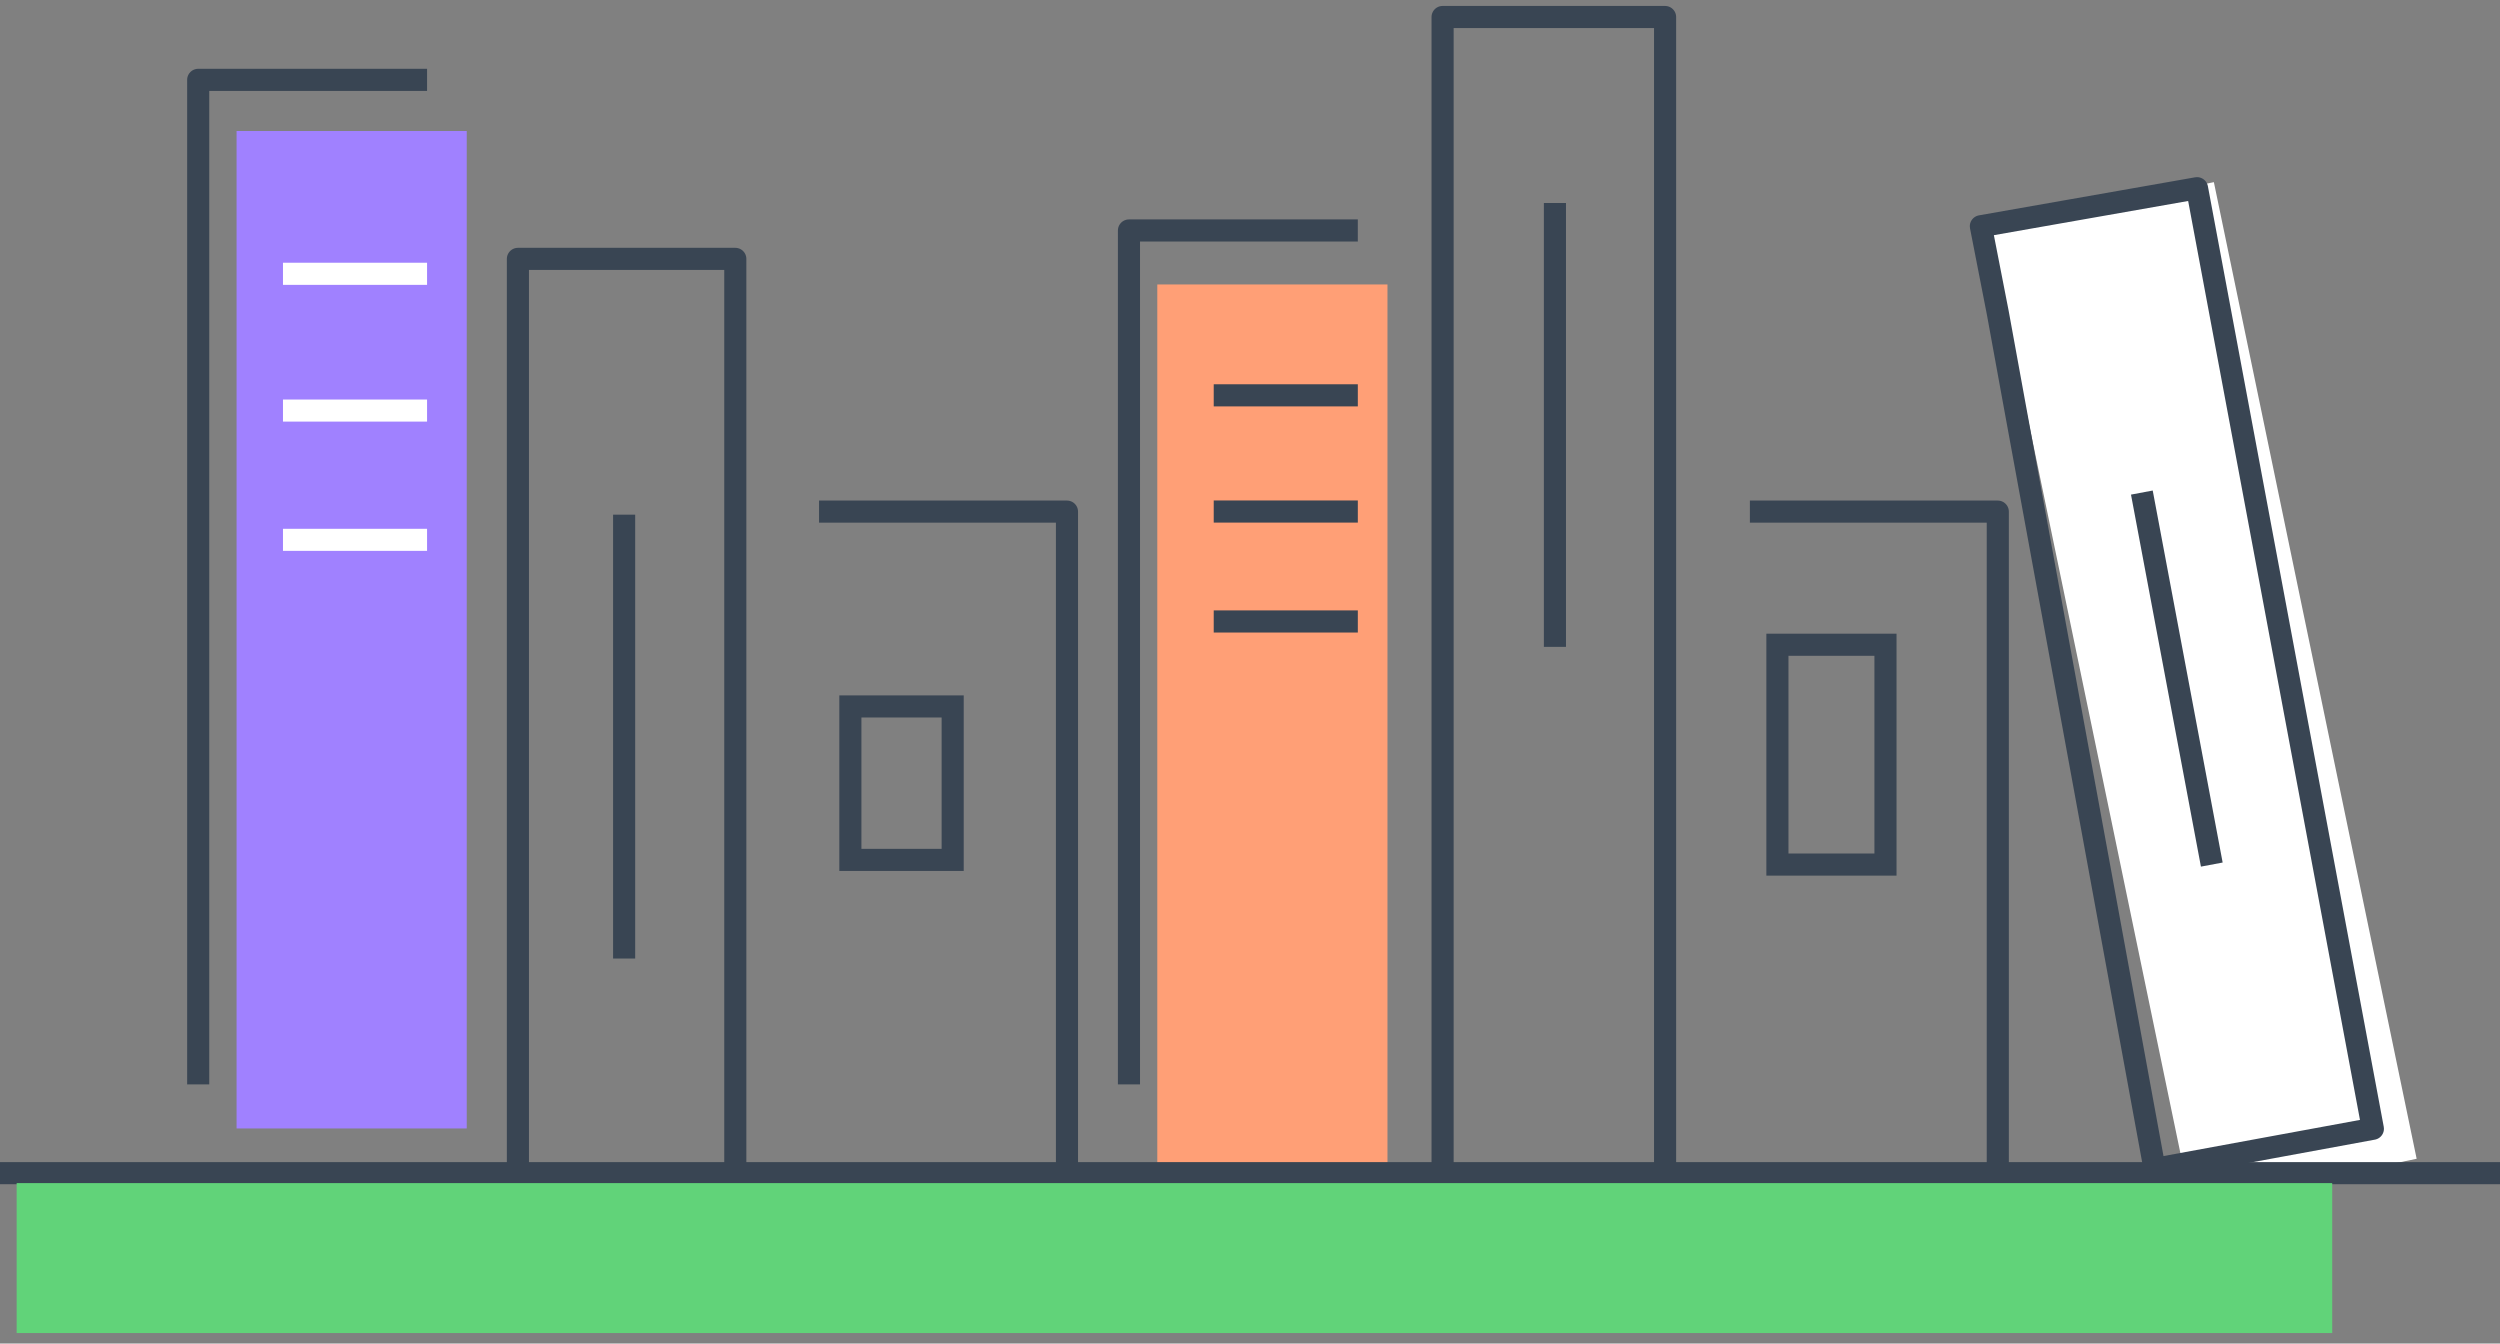
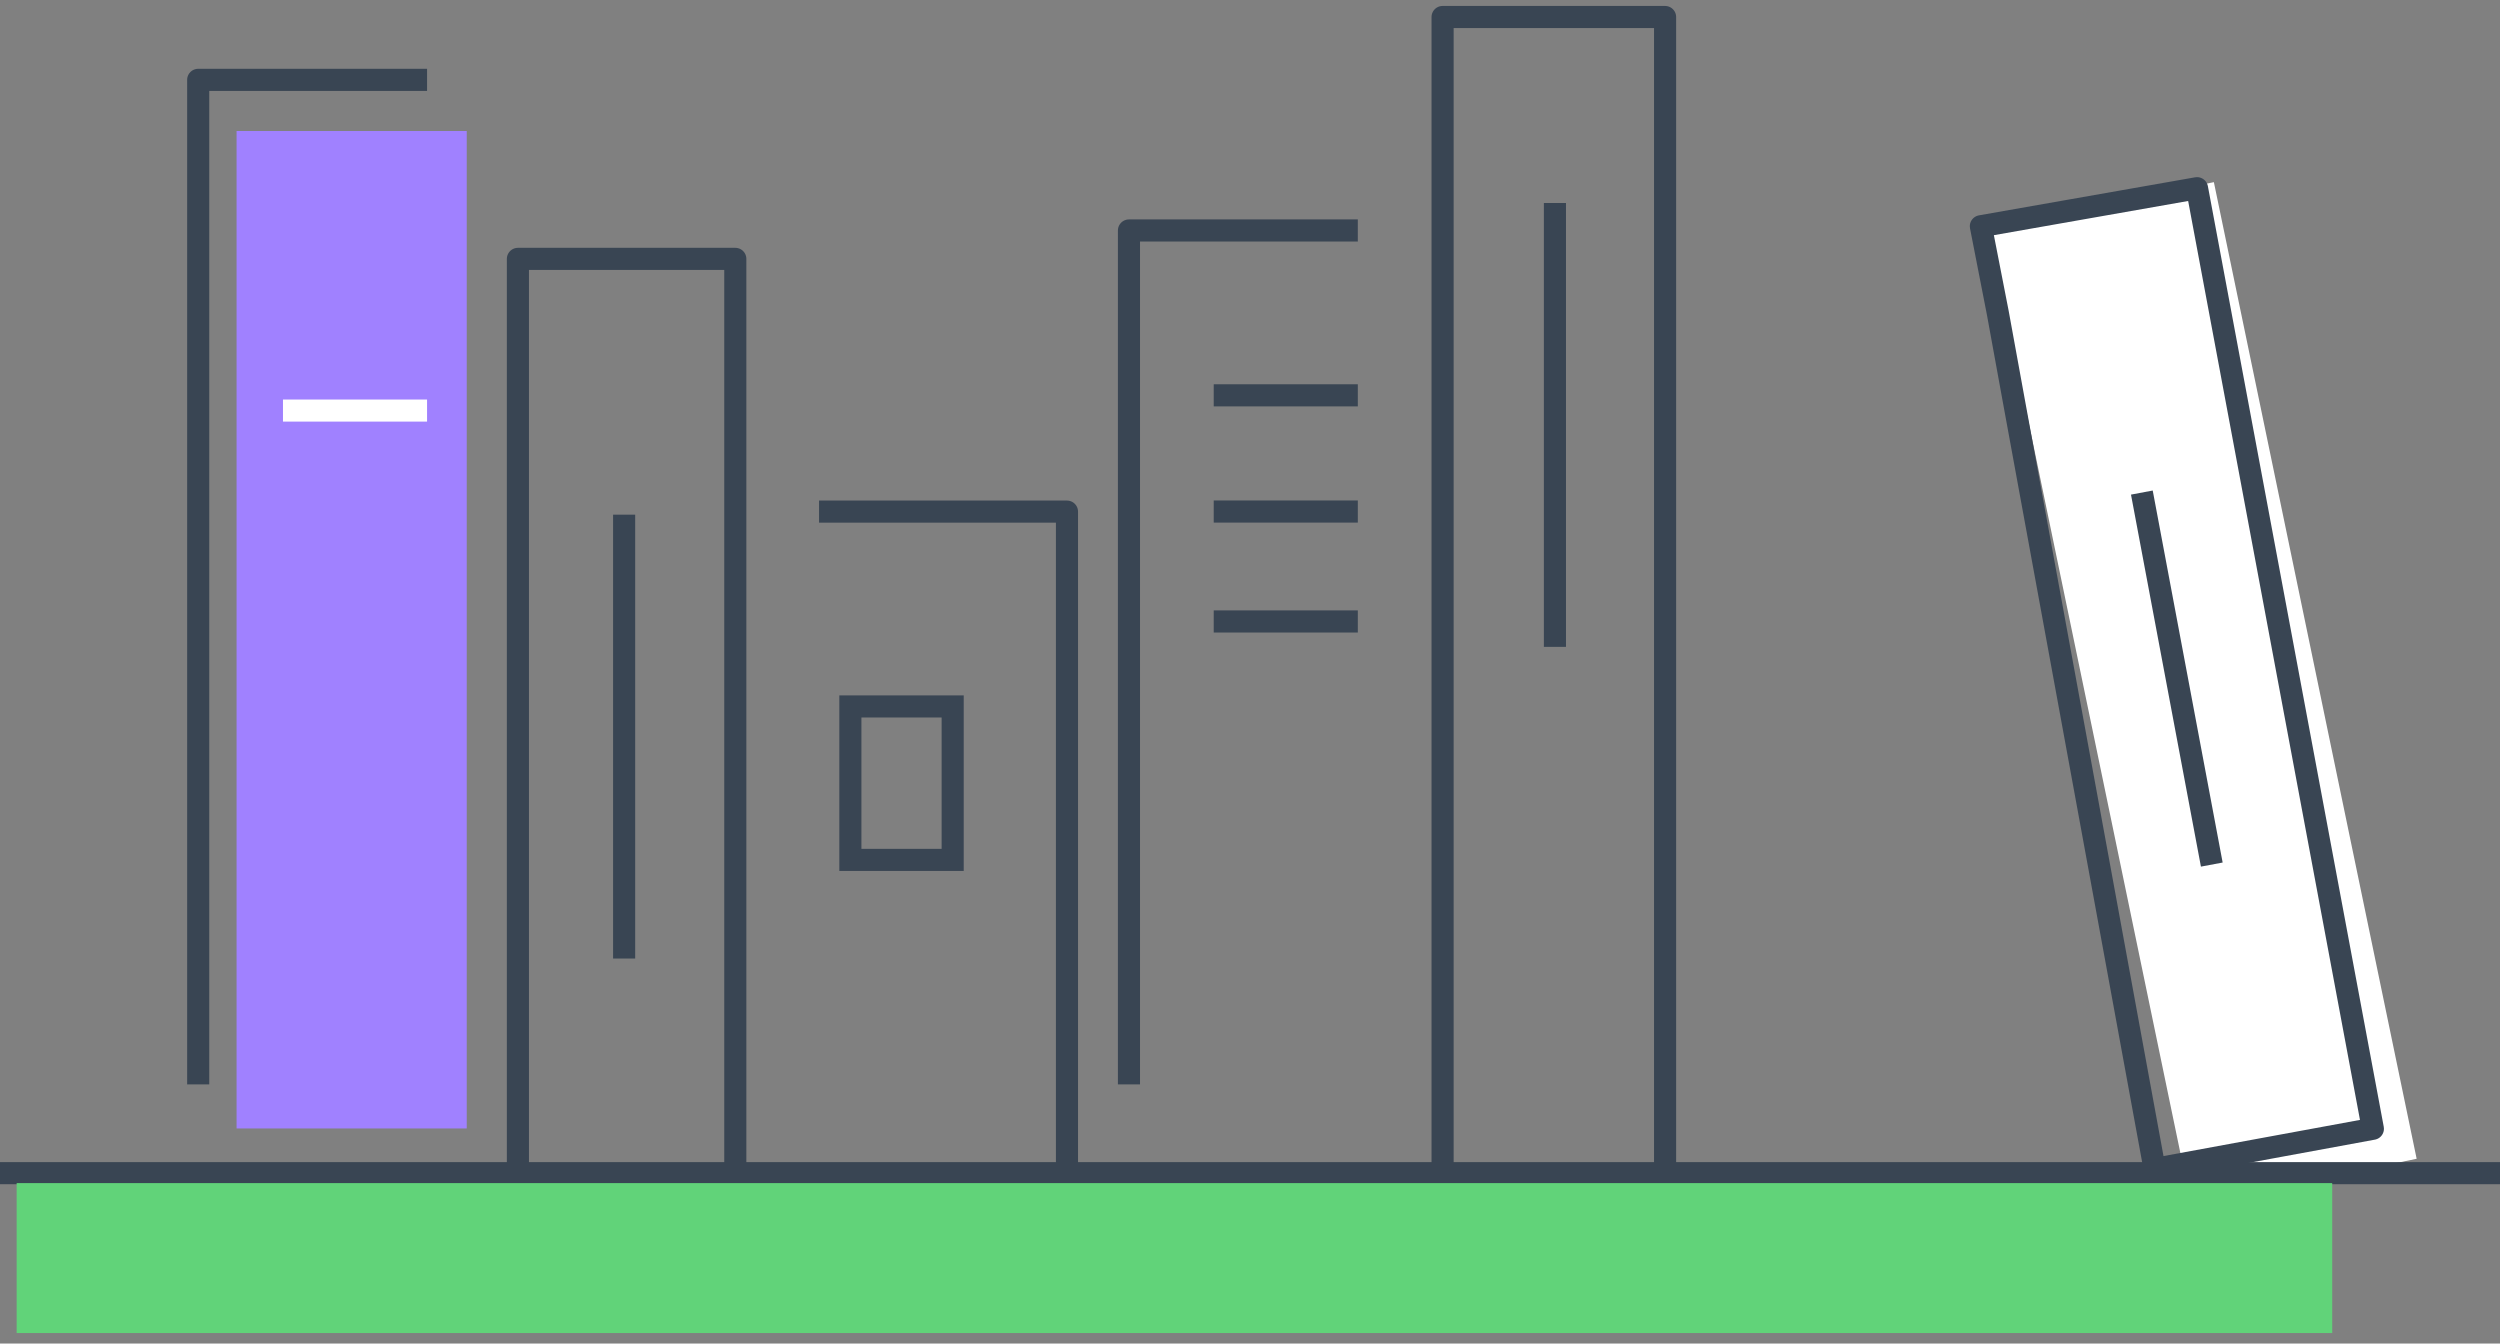
<svg xmlns="http://www.w3.org/2000/svg" width="147" height="79" viewBox="0 0 147 79" fill="none">
  <rect x="0" y="0" width="147" height="79" fill="#808080" stroke="none" />
  <rect x="13.91" y="7.703" width="13.534" height="58.65" fill="#A081FF" />
-   <rect x="68.049" y="16.726" width="13.534" height="58.65" fill="#FF9F76" />
  <rect x="116.924" y="13.462" width="13.534" height="58.65" transform="rotate(-11.73 116.924 13.462)" fill="white" />
  <path d="M84.824 68.734V1H97.907V68.734" stroke="#394553" stroke-width="1.3" stroke-miterlimit="10" stroke-linejoin="round" />
  <path d="M91.43 11.937V38.036" stroke="#394553" stroke-width="1.3" stroke-miterlimit="10" stroke-linejoin="round" />
  <path d="M30.453 68.608V15.222H43.236V68.608" stroke="#394553" stroke-width="1.3" stroke-miterlimit="10" stroke-linejoin="round" />
  <path d="M36.699 30.262V56.361" stroke="#394553" stroke-width="1.3" stroke-miterlimit="10" stroke-linejoin="round" />
  <path d="M117.471 18.399L116.475 13.303L129.184 11.066L139.525 66.372L126.692 68.734L118.468 23.867L117.471 18.399Z" stroke="#394553" stroke-width="1.3" stroke-miterlimit="10" stroke-linejoin="round" />
  <path d="M125.941 28.963L130.053 50.837" stroke="#394553" stroke-width="1.3" stroke-miterlimit="10" stroke-linejoin="round" />
  <path d="M71.367 23.245H79.84" stroke="#394553" stroke-width="1.3" stroke-miterlimit="10" stroke-linejoin="round" />
  <path d="M71.367 30.079H79.84" stroke="#394553" stroke-width="1.3" stroke-miterlimit="10" stroke-linejoin="round" />
  <path d="M71.367 36.543H79.84" stroke="#394553" stroke-width="1.3" stroke-miterlimit="10" stroke-linejoin="round" />
  <path d="M66.383 63.762V13.552H79.839" stroke="#394553" stroke-width="1.3" stroke-miterlimit="10" stroke-linejoin="round" />
-   <path d="M16.639 16.099H25.111" stroke="white" stroke-width="1.3" stroke-miterlimit="10" stroke-linejoin="round" />
  <path d="M16.639 24.141H25.111" stroke="white" stroke-width="1.3" stroke-miterlimit="10" stroke-linejoin="round" />
-   <path d="M16.639 31.742H25.111" stroke="white" stroke-width="1.3" stroke-miterlimit="10" stroke-linejoin="round" />
  <path d="M11.654 63.763V4.695H25.111" stroke="#394553" stroke-width="1.3" stroke-miterlimit="10" stroke-linejoin="round" />
  <path d="M0 68.982H147" stroke="#394553" stroke-width="1.3" stroke-miterlimit="10" />
-   <path d="M102.893 30.083H117.47V68.735" stroke="#394553" stroke-width="1.3" stroke-miterlimit="10" stroke-linejoin="round" />
-   <path d="M110.866 37.911H104.512V50.837H110.866V37.911Z" stroke="#394553" stroke-width="1.3" stroke-miterlimit="10" />
  <path d="M48.16 30.083H62.738V68.735" stroke="#394553" stroke-width="1.3" stroke-miterlimit="10" stroke-linejoin="round" />
  <path d="M56.017 41.539H50.002V50.562H56.017V41.539Z" stroke="#394553" stroke-width="1.3" stroke-miterlimit="10" />
  <rect x="0.979" y="69.567" width="136.155" height="8.816" fill="#61D379" />
</svg>